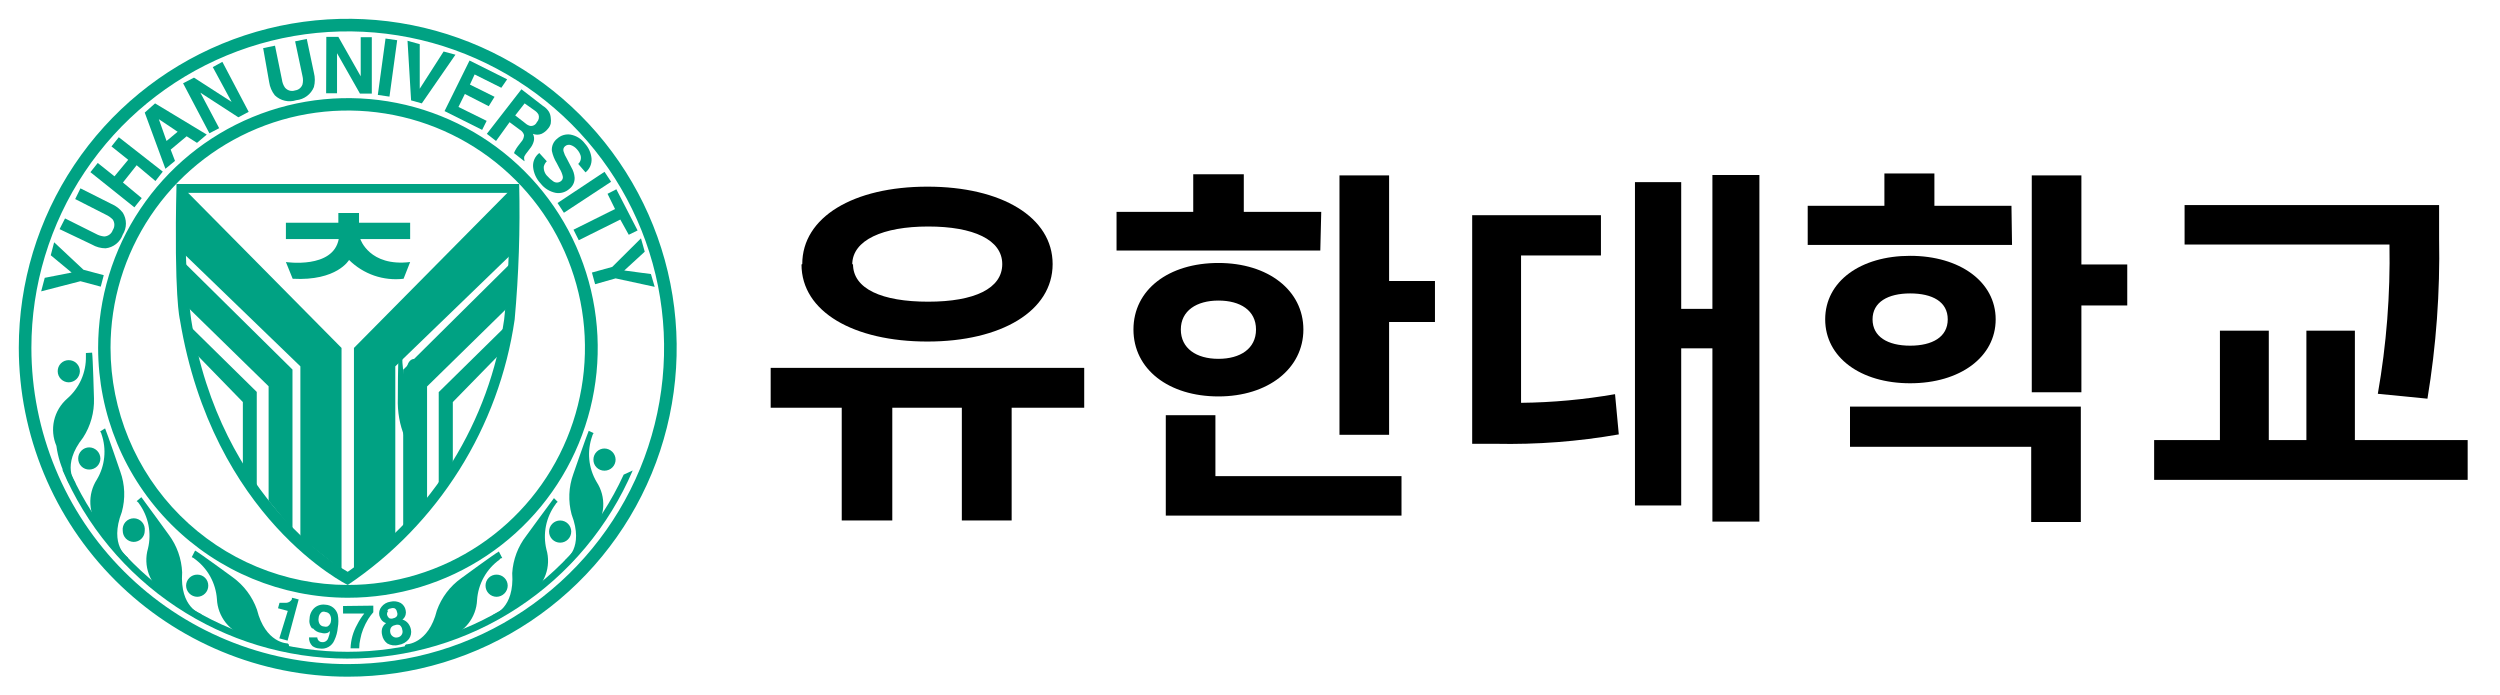
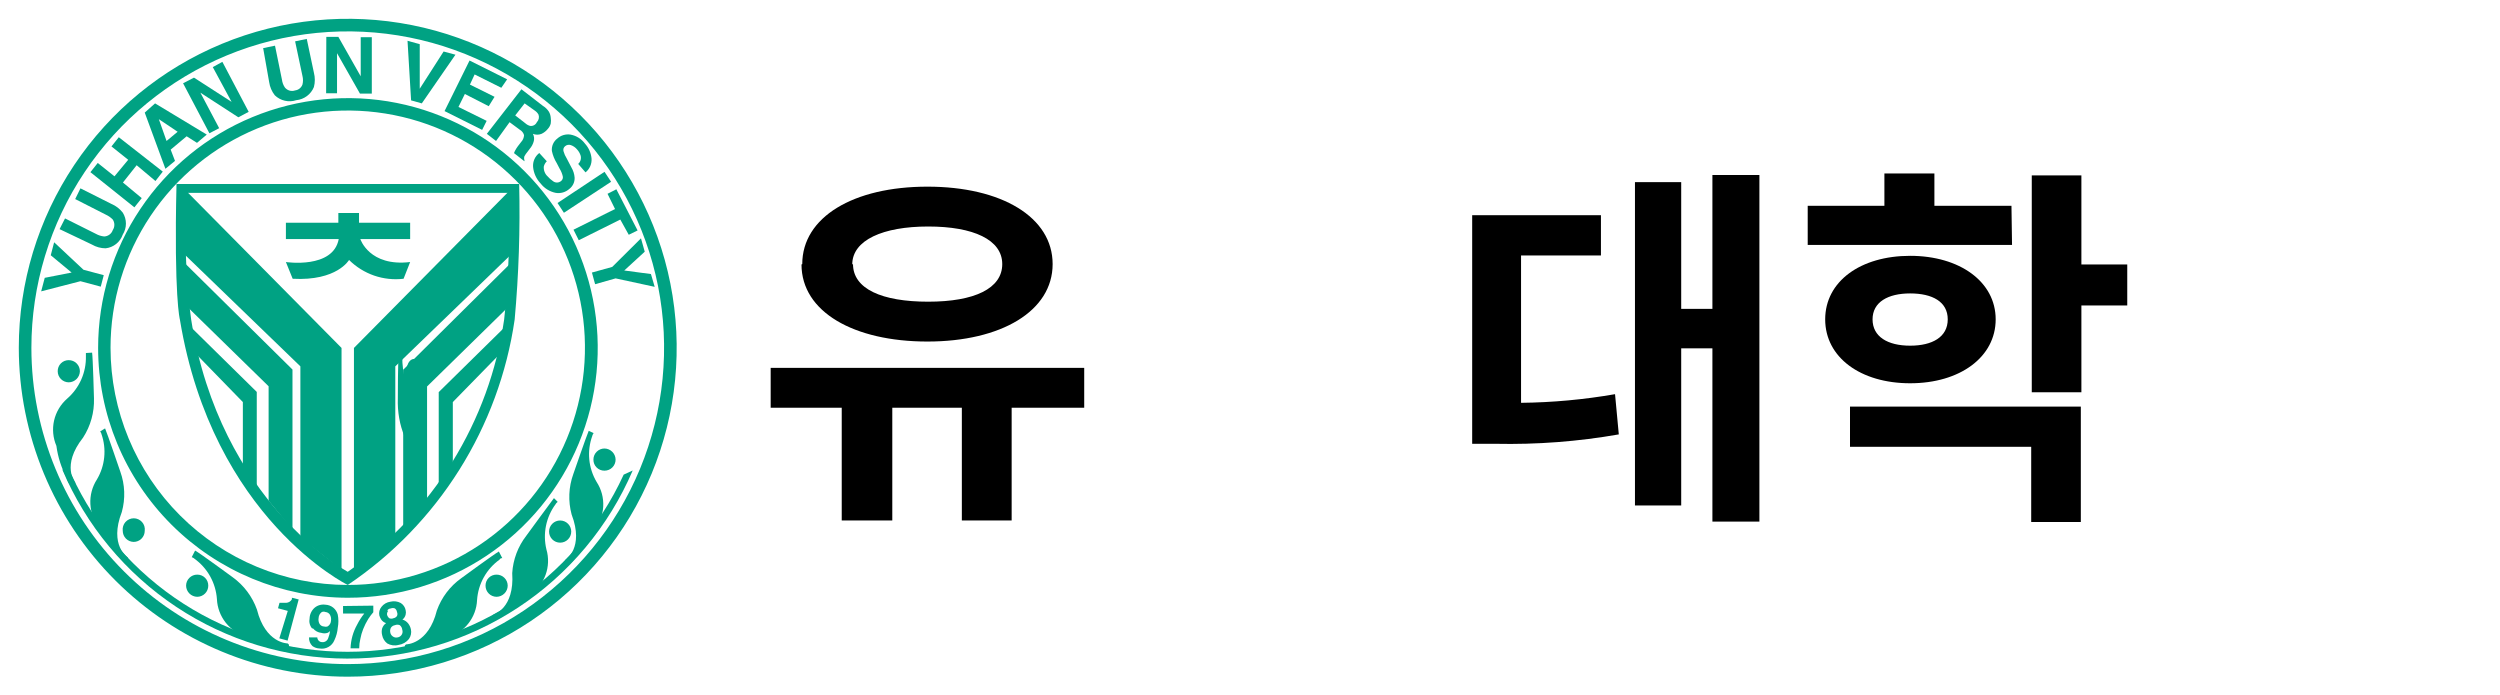
<svg xmlns="http://www.w3.org/2000/svg" width="133" height="37" viewBox="0 0 133 37" fill="none">
  <path d="M5.88 18.5C5.88 16.004 6.62 13.564 8.007 11.489C9.394 9.413 11.364 7.796 13.671 6.841C15.976 5.885 18.514 5.636 20.962 6.123C23.41 6.609 25.659 7.811 27.424 9.576C29.189 11.341 30.39 13.59 30.878 16.038C31.364 18.486 31.114 21.023 30.159 23.329C29.204 25.636 27.587 27.607 25.511 28.993C23.436 30.38 20.996 31.12 18.5 31.12C15.154 31.117 11.945 29.787 9.579 27.421C7.213 25.055 5.883 21.846 5.88 18.5ZM18.51 31.8C21.138 31.8 23.707 31.021 25.892 29.561C28.078 28.101 29.781 26.026 30.787 23.598C31.794 21.17 32.057 18.499 31.545 15.921C31.033 13.343 29.769 10.975 27.911 9.116C26.053 7.257 23.686 5.991 21.109 5.477C18.532 4.963 15.86 5.224 13.431 6.229C11.002 7.233 8.926 8.935 7.465 11.119C6.003 13.303 5.222 15.872 5.22 18.5C5.22 22.026 6.62 25.407 9.112 27.901C11.604 30.395 14.984 31.797 18.51 31.8Z" fill="#00A283" />
  <path d="M1.67 18.5C1.67 15.171 2.657 11.917 4.506 9.15C6.356 6.382 8.984 4.225 12.059 2.951C15.135 1.677 18.519 1.344 21.783 1.993C25.048 2.643 28.047 4.246 30.401 6.599C32.754 8.953 34.357 11.952 35.007 15.217C35.656 18.481 35.323 21.865 34.049 24.941C32.775 28.016 30.618 30.644 27.85 32.494C25.083 34.343 21.829 35.33 18.5 35.33C14.036 35.33 9.756 33.557 6.599 30.401C3.443 27.244 1.67 22.964 1.67 18.5ZM18.5 36C21.961 36 25.345 34.974 28.223 33.051C31.1 31.128 33.343 28.395 34.668 25.197C35.992 21.999 36.339 18.481 35.664 15.086C34.989 11.691 33.322 8.573 30.874 6.126C28.427 3.678 25.309 2.012 21.914 1.336C18.519 0.661 15.001 1.008 11.803 2.332C8.605 3.657 5.872 5.9 3.949 8.778C2.026 11.655 1 15.039 1 18.5C1.003 23.14 2.847 27.59 6.129 30.872C9.41 34.153 13.86 35.997 18.5 36Z" fill="#00A283" />
  <path d="M15.21 11.85H18V11.33H19.1V11.85H21.82V12.72H19.17C19.17 12.72 19.65 14.2 21.82 13.94L21.47 14.83C20.942 14.892 20.408 14.835 19.906 14.662C19.404 14.488 18.947 14.204 18.57 13.83C18.57 13.83 17.93 14.96 15.57 14.83L15.21 13.94C15.21 13.94 17.72 14.32 18.02 12.72H15.21V11.85Z" fill="#00A283" />
  <path d="M9.39 9.79H27.62C27.678 12.196 27.598 14.603 27.38 17C26.966 19.843 25.962 22.567 24.433 24.999C22.904 27.431 20.883 29.516 18.5 31.12C18.5 31.12 11.32 27.6 9.57 17C9.57 17 9.25 15.84 9.39 9.79ZM10.17 17C11.71 26.74 18.5 30.42 18.5 30.42C20.736 28.877 22.629 26.888 24.061 24.579C25.493 22.269 26.432 19.689 26.82 17C27.072 14.763 27.139 12.508 27.02 10.26H10C9.8 12.506 9.857 14.767 10.17 17Z" fill="#00A283" />
  <path d="M27.2 10.05L18.83 18.51V30.33L21.03 28.61V19.49L27.23 13.5L27.2 10.05Z" fill="#00A283" />
  <path d="M27.23 13.94L21.45 19.67V28.19L22.72 26.65V20.56L27.11 16.26L27.23 13.94Z" fill="#00A283" />
  <path d="M27.02 17.24L23.34 20.86V26.05L24.09 24.84V21.39L26.64 18.78L27.02 17.24Z" fill="#00A283" />
  <path d="M9.8 10.05L18.17 18.51V30.32L15.98 28.6V19.49L9.77 13.49L9.8 10.05Z" fill="#00A283" />
  <path d="M9.77 13.94L15.56 19.66V28.18L14.29 26.64V20.55L9.89 16.25L9.77 13.94Z" fill="#00A283" />
  <path d="M9.98 17.23L13.66 20.85V26.05L12.92 24.83V21.39L10.37 18.77L9.98 17.23Z" fill="#00A283" />
  <path d="M32.16 25.04C32.316 25.04 32.467 24.978 32.577 24.867C32.688 24.757 32.75 24.607 32.75 24.45C32.748 24.294 32.684 24.146 32.574 24.036C32.464 23.926 32.316 23.863 32.16 23.86C32.004 23.86 31.854 23.922 31.743 24.033C31.632 24.143 31.57 24.294 31.57 24.45C31.569 24.528 31.583 24.605 31.612 24.677C31.641 24.75 31.685 24.815 31.74 24.87C31.795 24.925 31.86 24.969 31.933 24.998C32.005 25.027 32.082 25.041 32.16 25.04Z" fill="#00A283" />
  <path d="M29.8 28.87C29.956 28.87 30.107 28.808 30.217 28.697C30.328 28.587 30.39 28.436 30.39 28.28C30.39 28.123 30.328 27.974 30.217 27.863C30.107 27.752 29.956 27.69 29.8 27.69C29.643 27.69 29.493 27.752 29.383 27.863C29.272 27.974 29.21 28.123 29.21 28.28C29.21 28.436 29.272 28.587 29.383 28.697C29.493 28.808 29.643 28.87 29.8 28.87Z" fill="#00A283" />
  <path d="M26.42 31.75C26.576 31.747 26.724 31.684 26.834 31.574C26.945 31.464 27.008 31.316 27.01 31.16C27.01 31.003 26.948 30.854 26.837 30.743C26.727 30.632 26.576 30.57 26.42 30.57C26.342 30.569 26.265 30.583 26.193 30.612C26.12 30.641 26.055 30.685 26 30.74C25.945 30.795 25.901 30.86 25.872 30.933C25.843 31.005 25.829 31.082 25.83 31.16C25.83 31.317 25.892 31.467 26.003 31.577C26.113 31.688 26.264 31.75 26.42 31.75Z" fill="#00A283" />
  <path d="M10.49 31.75C10.646 31.75 10.797 31.688 10.907 31.577C11.018 31.467 11.08 31.317 11.08 31.16C11.081 31.082 11.067 31.005 11.038 30.933C11.009 30.86 10.965 30.795 10.91 30.74C10.855 30.685 10.79 30.641 10.717 30.612C10.645 30.583 10.568 30.569 10.49 30.57C10.334 30.57 10.184 30.632 10.073 30.743C9.962 30.854 9.9 31.003 9.9 31.16C9.903 31.316 9.966 31.464 10.076 31.574C10.186 31.684 10.334 31.747 10.49 31.75Z" fill="#00A283" />
-   <path d="M4.75 24.98C4.906 24.98 5.057 24.918 5.167 24.807C5.278 24.697 5.34 24.547 5.34 24.39C5.337 24.234 5.274 24.086 5.164 23.976C5.054 23.866 4.906 23.803 4.75 23.8C4.594 23.8 4.443 23.862 4.333 23.973C4.222 24.084 4.16 24.233 4.16 24.39C4.159 24.468 4.173 24.545 4.202 24.617C4.231 24.69 4.275 24.755 4.33 24.81C4.385 24.865 4.45 24.909 4.523 24.938C4.595 24.967 4.672 24.981 4.75 24.98Z" fill="#00A283" />
  <path d="M31.58 23.04C31.58 23.04 31.51 23.15 31.51 23.19C31.365 23.59 31.31 24.017 31.35 24.441C31.39 24.864 31.523 25.274 31.74 25.64C31.995 26.029 32.118 26.49 32.091 26.955C32.064 27.419 31.888 27.863 31.59 28.22C31.349 28.767 31.01 29.265 30.59 29.69C30.59 29.69 30.43 29.97 30.23 30C30.23 30 29.99 30 30.09 29.78C30.09 29.78 31.09 29.15 30.41 27.37C30.219 26.661 30.25 25.91 30.5 25.22C30.5 25.22 31.22 23.14 31.32 22.92L31.58 23.04Z" fill="#00A283" />
  <path d="M7.11 28.83C6.955 28.827 6.808 28.764 6.699 28.654C6.591 28.543 6.53 28.395 6.53 28.24C6.519 28.157 6.526 28.072 6.551 27.992C6.575 27.912 6.616 27.837 6.672 27.774C6.727 27.711 6.795 27.661 6.872 27.626C6.948 27.591 7.031 27.573 7.115 27.573C7.199 27.573 7.282 27.591 7.358 27.626C7.435 27.661 7.503 27.711 7.558 27.774C7.614 27.837 7.655 27.912 7.68 27.992C7.704 28.072 7.711 28.157 7.7 28.24C7.7 28.396 7.638 28.547 7.527 28.657C7.417 28.768 7.266 28.83 7.11 28.83Z" fill="#00A283" />
  <path d="M3.66 20.34C3.504 20.34 3.353 20.278 3.243 20.167C3.132 20.057 3.07 19.907 3.07 19.75C3.069 19.672 3.083 19.595 3.112 19.523C3.141 19.45 3.185 19.385 3.24 19.33C3.295 19.275 3.36 19.231 3.433 19.202C3.505 19.173 3.582 19.159 3.66 19.16C3.817 19.16 3.967 19.222 4.077 19.333C4.188 19.444 4.25 19.593 4.25 19.75C4.247 19.906 4.184 20.054 4.074 20.164C3.964 20.274 3.816 20.337 3.66 20.34Z" fill="#00A283" />
  <path d="M29.67 26.7C29.67 26.7 29.57 26.78 29.56 26.82C29.307 27.161 29.131 27.554 29.047 27.971C28.962 28.387 28.97 28.817 29.07 29.23C29.2 29.675 29.184 30.151 29.023 30.587C28.863 31.022 28.568 31.395 28.18 31.65C27.773 32.102 27.289 32.478 26.75 32.76C26.632 32.876 26.475 32.944 26.31 32.95C26.31 32.95 26.09 32.83 26.25 32.7C26.25 32.7 27.38 32.38 27.25 30.49C27.294 29.766 27.556 29.073 28 28.5C28 28.5 29.3 26.72 29.47 26.5L29.67 26.7Z" fill="#00A283" />
  <path d="M26.72 29.69C26.72 29.69 26.6 29.69 26.58 29.77C26.233 30.017 25.946 30.338 25.739 30.71C25.531 31.082 25.409 31.495 25.38 31.92C25.361 32.379 25.196 32.819 24.91 33.179C24.625 33.538 24.233 33.798 23.79 33.92C23.266 34.228 22.69 34.438 22.09 34.54C21.935 34.598 21.765 34.598 21.61 34.54C21.61 34.54 21.44 34.36 21.61 34.28C21.61 34.28 22.79 34.28 23.24 32.48C23.487 31.787 23.941 31.187 24.54 30.76C24.54 30.76 26.31 29.46 26.54 29.34L26.72 29.69Z" fill="#00A283" />
  <path d="M4.57 18.78C4.57 18.78 4.57 18.91 4.57 18.95C4.58 19.377 4.496 19.801 4.323 20.192C4.15 20.583 3.893 20.93 3.57 21.21C3.222 21.515 2.98 21.922 2.877 22.372C2.775 22.823 2.818 23.295 3 23.72C3.08 24.318 3.266 24.897 3.55 25.43C3.55 25.43 3.62 25.75 3.81 25.84C3.81 25.84 4.05 25.84 4 25.67C4 25.67 3.24 24.77 4.42 23.28C4.82 22.662 5.022 21.936 5 21.2C5 21.2 4.94 19 4.9 18.76L4.57 18.78Z" fill="#00A283" />
  <path d="M5.33 22.95C5.33 22.95 5.4 23.06 5.4 23.1C5.537 23.494 5.586 23.912 5.544 24.326C5.503 24.741 5.372 25.141 5.16 25.5C4.906 25.891 4.783 26.352 4.808 26.818C4.833 27.283 5.005 27.729 5.3 28.09C5.541 28.637 5.88 29.135 6.3 29.56C6.3 29.56 6.45 29.85 6.66 29.87C6.66 29.87 6.9 29.87 6.79 29.65C6.79 29.65 5.79 29.02 6.48 27.24C6.677 26.532 6.649 25.781 6.4 25.09C6.4 25.09 5.69 23.01 5.59 22.79L5.33 22.95Z" fill="#00A283" />
-   <path d="M7.27 26.66C7.27 26.66 7.38 26.74 7.39 26.78C7.641 27.122 7.814 27.515 7.897 27.932C7.98 28.348 7.971 28.778 7.87 29.19C7.742 29.636 7.759 30.11 7.919 30.546C8.079 30.981 8.374 31.354 8.76 31.61C9.167 32.062 9.651 32.438 10.19 32.72C10.19 32.72 10.42 32.95 10.63 32.91C10.63 32.91 10.84 32.8 10.69 32.66C10.69 32.66 9.56 32.34 9.69 30.45C9.659 29.727 9.412 29.03 8.98 28.45C8.98 28.45 7.69 26.67 7.52 26.45L7.27 26.66Z" fill="#00A283" />
  <path d="M10.2 29.64C10.2 29.64 10.32 29.69 10.34 29.72C10.685 29.968 10.972 30.29 11.18 30.661C11.387 31.033 11.51 31.446 11.54 31.87C11.56 32.327 11.724 32.766 12.007 33.125C12.291 33.484 12.68 33.745 13.12 33.87C13.644 34.178 14.22 34.389 14.82 34.49C14.974 34.553 15.146 34.553 15.3 34.49C15.3 34.49 15.47 34.32 15.3 34.23C15.3 34.23 14.12 34.23 13.67 32.43C13.424 31.74 12.974 31.14 12.38 30.71C12.38 30.71 10.61 29.41 10.38 29.29L10.2 29.64Z" fill="#00A283" />
  <path d="M33.18 25.25C31.891 28.063 29.821 30.446 27.217 32.117C24.613 33.788 21.584 34.676 18.49 34.676C15.396 34.676 12.367 33.788 9.763 32.117C7.159 30.446 5.089 28.063 3.8 25.25L3.31 24.97C4.57 27.95 6.679 30.493 9.374 32.283C12.068 34.073 15.23 35.031 18.465 35.037C21.7 35.044 24.866 34.098 27.568 32.319C30.27 30.54 32.388 28.005 33.66 25.03L33.18 25.25Z" fill="#00A283" />
  <path d="M15.31 32.5L14.79 32.36L14.87 32.07H15.16C15.248 32.077 15.335 32.056 15.41 32.01C15.46 31.977 15.501 31.932 15.53 31.88V31.8L15.89 31.89L15.3 34.08L14.86 33.96L15.31 32.5Z" fill="#00A283" />
  <path d="M17 33.19C16.948 33.096 16.931 32.986 16.95 32.88C16.952 32.817 16.968 32.756 16.998 32.7C17.027 32.645 17.069 32.597 17.12 32.56C17.152 32.547 17.186 32.54 17.22 32.54C17.254 32.54 17.288 32.547 17.32 32.56C17.367 32.564 17.412 32.578 17.452 32.603C17.491 32.627 17.525 32.66 17.55 32.7C17.604 32.794 17.625 32.903 17.61 33.01C17.609 33.075 17.591 33.139 17.558 33.196C17.525 33.252 17.477 33.298 17.42 33.33C17.361 33.349 17.299 33.349 17.24 33.33C17.192 33.329 17.144 33.315 17.102 33.291C17.06 33.266 17.025 33.232 17 33.19ZM16.65 33.43C16.762 33.566 16.924 33.653 17.1 33.67C17.204 33.702 17.316 33.702 17.42 33.67C17.473 33.647 17.521 33.613 17.56 33.57C17.543 33.7 17.509 33.828 17.46 33.95C17.437 34.02 17.391 34.079 17.328 34.117C17.266 34.156 17.192 34.171 17.12 34.16C17.055 34.157 16.994 34.128 16.95 34.08C16.907 34.034 16.882 33.973 16.88 33.91H16.44C16.436 33.995 16.449 34.08 16.48 34.159C16.512 34.239 16.559 34.31 16.62 34.37C16.731 34.45 16.863 34.495 17 34.5C17.162 34.528 17.329 34.5 17.473 34.419C17.616 34.34 17.728 34.213 17.79 34.06C17.89 33.849 17.951 33.623 17.97 33.39C18.013 33.162 18.013 32.928 17.97 32.7C17.931 32.553 17.846 32.421 17.728 32.326C17.609 32.23 17.462 32.176 17.31 32.17C17.209 32.155 17.106 32.161 17.008 32.189C16.91 32.216 16.818 32.264 16.74 32.33C16.658 32.401 16.592 32.489 16.546 32.587C16.499 32.685 16.473 32.792 16.47 32.9C16.451 32.992 16.452 33.088 16.475 33.18C16.497 33.272 16.54 33.357 16.6 33.43H16.65Z" fill="#00A283" />
  <path d="M19.86 32.22V32.57C19.762 32.684 19.672 32.804 19.59 32.93C19.484 33.102 19.394 33.282 19.32 33.47C19.253 33.638 19.203 33.812 19.17 33.99C19.13 34.154 19.11 34.322 19.11 34.49H18.65C18.663 34.048 18.783 33.615 19 33.23C19.105 33.02 19.232 32.822 19.38 32.64H18.25V32.24L19.86 32.22Z" fill="#00A283" />
  <path d="M20.8 33.39C20.824 33.355 20.855 33.326 20.892 33.303C20.928 33.281 20.968 33.266 21.01 33.26C21.051 33.242 21.095 33.233 21.14 33.233C21.185 33.233 21.229 33.242 21.27 33.26C21.307 33.289 21.337 33.326 21.359 33.367C21.382 33.408 21.395 33.453 21.4 33.5C21.415 33.543 21.421 33.59 21.416 33.635C21.411 33.681 21.396 33.725 21.372 33.764C21.348 33.804 21.316 33.837 21.277 33.862C21.239 33.887 21.195 33.904 21.15 33.91C21.107 33.92 21.063 33.922 21.019 33.913C20.976 33.904 20.935 33.886 20.9 33.86C20.861 33.834 20.829 33.8 20.805 33.761C20.78 33.721 20.765 33.676 20.76 33.63C20.745 33.548 20.759 33.463 20.8 33.39ZM20.6 34.23C20.69 34.282 20.789 34.316 20.892 34.33C20.995 34.343 21.1 34.337 21.2 34.31C21.416 34.28 21.613 34.169 21.75 34C21.805 33.926 21.843 33.842 21.861 33.752C21.881 33.662 21.88 33.569 21.86 33.48C21.835 33.363 21.784 33.254 21.71 33.16C21.631 33.066 21.527 32.996 21.41 32.96C21.496 32.896 21.556 32.804 21.58 32.7C21.6 32.621 21.6 32.539 21.58 32.46C21.565 32.382 21.535 32.308 21.49 32.243C21.445 32.177 21.387 32.122 21.32 32.08C21.152 31.989 20.956 31.964 20.77 32.01C20.675 32.023 20.584 32.054 20.502 32.102C20.419 32.15 20.347 32.214 20.29 32.29C20.24 32.352 20.204 32.425 20.185 32.503C20.166 32.581 20.165 32.661 20.18 32.74C20.203 32.818 20.236 32.892 20.28 32.96C20.343 33.051 20.434 33.118 20.54 33.15C20.443 33.219 20.369 33.317 20.33 33.43C20.299 33.548 20.299 33.672 20.33 33.79C20.363 33.965 20.459 34.121 20.6 34.23ZM20.6 32.48C20.62 32.447 20.648 32.42 20.681 32.401C20.714 32.382 20.752 32.371 20.79 32.37C20.825 32.355 20.862 32.347 20.9 32.347C20.938 32.347 20.975 32.355 21.01 32.37C21.04 32.393 21.066 32.421 21.084 32.454C21.103 32.486 21.115 32.523 21.12 32.56C21.135 32.593 21.143 32.629 21.143 32.665C21.143 32.701 21.135 32.737 21.12 32.77C21.098 32.802 21.07 32.829 21.037 32.849C21.004 32.87 20.968 32.884 20.93 32.89C20.895 32.906 20.858 32.913 20.82 32.913C20.782 32.913 20.745 32.906 20.71 32.89C20.65 32.842 20.608 32.775 20.59 32.7C20.586 32.664 20.59 32.628 20.6 32.594C20.61 32.56 20.627 32.528 20.65 32.5L20.6 32.48Z" fill="#00A283" />
  <path d="M2.7 13.58L2.88 12.89L4.44 14.35L5.52 14.64L5.36 15.25L4.28 14.96L2.19 15.5L2.38 14.78L3.81 14.5L2.7 13.58Z" fill="#00A283" />
  <path d="M3.17 12.19L3.46 11.62L5.1 12.44C5.236 12.517 5.385 12.564 5.54 12.58C5.642 12.577 5.741 12.543 5.823 12.482C5.906 12.421 5.967 12.337 6 12.24C6.055 12.157 6.084 12.059 6.084 11.96C6.084 11.861 6.055 11.763 6 11.68C5.894 11.571 5.769 11.483 5.63 11.42L4 10.59L4.28 10.02L5.93 10.85C6.166 10.95 6.372 11.109 6.53 11.31C6.64 11.485 6.699 11.688 6.699 11.895C6.699 12.102 6.64 12.305 6.53 12.48C6.463 12.675 6.342 12.848 6.181 12.977C6.02 13.106 5.825 13.187 5.62 13.21C5.363 13.209 5.112 13.14 4.89 13.01L3.17 12.19Z" fill="#00A283" />
  <path d="M7.15 11.03L4.81 9.16L5.2 8.67L6.09 9.38L6.82 8.5L5.93 7.79L6.32 7.3L8.66 9.13L8.27 9.63L7.27 8.79L6.54 9.71L7.54 10.54L7.15 11.03Z" fill="#00A283" />
  <path d="M7.7 5.99L8.25 5.5L11 7.16L10.48 7.6L9.93 7.25L9.08 7.96L9.31 8.56L8.8 8.98L7.7 5.99ZM8.86 7.5L9.45 7.01L8.45 6.34L8.86 7.5Z" fill="#00A283" />
  <path d="M9.74 4.43L10.32 4.13L12.32 5.42L11.32 3.57L11.83 3.29L13.23 5.95L12.68 6.24L10.66 4.93L11.66 6.82L11.14 7.09L9.74 4.43Z" fill="#00A283" />
  <path d="M14 2.56L14.63 2.43L15 4.24C15.019 4.391 15.073 4.535 15.16 4.66C15.224 4.737 15.31 4.793 15.406 4.82C15.503 4.847 15.605 4.843 15.7 4.81C15.787 4.799 15.87 4.764 15.938 4.71C16.007 4.655 16.06 4.582 16.09 4.5C16.129 4.349 16.129 4.191 16.09 4.04L15.7 2.2L16.32 2.07L16.7 3.87C16.765 4.119 16.765 4.381 16.7 4.63C16.622 4.822 16.494 4.988 16.328 5.111C16.162 5.235 15.966 5.31 15.76 5.33C15.564 5.395 15.355 5.405 15.154 5.359C14.953 5.313 14.768 5.213 14.62 5.07C14.46 4.867 14.357 4.626 14.32 4.37L14 2.56Z" fill="#00A283" />
  <path d="M17.36 1.96H18L19.19 4.06V1.98H19.78V4.98H19.15L17.93 2.83V4.96H17.35L17.36 1.96Z" fill="#00A283" />
-   <path d="M20.72 5.14L20.1 5.05L20.51 2.05L21.13 2.14L20.72 5.14Z" fill="#00A283" />
  <path d="M23.6 2.74L24.23 2.91L22.44 5.5L21.87 5.34L21.68 2.17L22.33 2.35V4.72L23.6 2.74Z" fill="#00A283" />
  <path d="M26.67 4.67L25.25 3.96L25 4.5L26.31 5.15L26 5.65L24.73 5L24.39 5.69L25.89 6.43L25.65 6.91L23.65 5.91L24.98 3.22L26.98 4.22L26.67 4.67Z" fill="#00A283" />
  <path d="M29.2 5.94C29.259 6.041 29.293 6.154 29.3 6.27C29.315 6.369 29.315 6.471 29.3 6.57C29.274 6.674 29.223 6.771 29.15 6.85C29.06 6.966 28.943 7.058 28.81 7.12C28.663 7.18 28.497 7.18 28.35 7.12C28.413 7.236 28.431 7.372 28.4 7.5C28.361 7.656 28.286 7.8 28.18 7.92L28.06 8.08C27.999 8.151 27.945 8.228 27.9 8.31C27.876 8.378 27.876 8.452 27.9 8.52V8.58L27.35 8.15C27.35 8.09 27.4 8.04 27.41 8C27.451 7.923 27.498 7.85 27.55 7.78L27.72 7.56C27.816 7.46 27.873 7.329 27.88 7.19C27.863 7.129 27.834 7.072 27.794 7.022C27.755 6.972 27.706 6.931 27.65 6.9L27.11 6.5L26.39 7.5L25.9 7.12L27.74 4.75L28.88 5.63C29.009 5.708 29.118 5.814 29.2 5.94ZM27.91 5.5L27.41 6.14L27.95 6.56C28.024 6.627 28.113 6.675 28.21 6.7C28.282 6.708 28.355 6.693 28.418 6.657C28.481 6.622 28.531 6.566 28.56 6.5C28.611 6.448 28.646 6.383 28.662 6.313C28.678 6.242 28.674 6.168 28.65 6.1C28.605 6.016 28.54 5.944 28.46 5.89L27.91 5.5Z" fill="#00A283" />
  <path d="M29.09 8.58C29.011 8.656 28.956 8.753 28.93 8.86C28.922 8.959 28.936 9.058 28.973 9.15C29.009 9.242 29.066 9.324 29.14 9.39C29.219 9.482 29.31 9.562 29.41 9.63C29.471 9.682 29.549 9.711 29.63 9.711C29.71 9.711 29.788 9.682 29.85 9.63C29.887 9.601 29.915 9.562 29.931 9.518C29.947 9.474 29.95 9.426 29.94 9.38C29.906 9.235 29.849 9.097 29.77 8.97L29.62 8.68C29.496 8.48 29.408 8.26 29.36 8.03C29.348 7.904 29.368 7.778 29.419 7.662C29.47 7.547 29.549 7.446 29.65 7.37C29.744 7.285 29.855 7.222 29.976 7.186C30.097 7.15 30.225 7.141 30.35 7.16C30.658 7.217 30.933 7.388 31.12 7.64C31.319 7.859 31.442 8.136 31.47 8.43C31.481 8.57 31.458 8.711 31.402 8.84C31.346 8.969 31.26 9.082 31.15 9.17L30.76 8.72C30.82 8.666 30.864 8.596 30.887 8.518C30.91 8.441 30.911 8.358 30.89 8.28C30.852 8.157 30.787 8.045 30.7 7.95C30.613 7.844 30.499 7.765 30.37 7.72C30.318 7.701 30.261 7.697 30.207 7.708C30.152 7.718 30.102 7.743 30.06 7.78C30.021 7.812 29.993 7.855 29.978 7.903C29.964 7.951 29.965 8.002 29.98 8.05C30.018 8.184 30.075 8.312 30.15 8.43L30.4 8.91C30.498 9.074 30.556 9.259 30.57 9.45C30.575 9.565 30.552 9.68 30.503 9.784C30.454 9.889 30.381 9.98 30.29 10.05C30.192 10.137 30.075 10.201 29.949 10.238C29.823 10.274 29.69 10.282 29.56 10.26C29.242 10.194 28.958 10.017 28.76 9.76C28.532 9.52 28.391 9.21 28.36 8.88C28.349 8.739 28.373 8.597 28.431 8.468C28.489 8.339 28.578 8.226 28.69 8.14L29.09 8.58Z" fill="#00A283" />
  <path d="M30 11.32L29.66 10.8L32.16 9.14L32.51 9.67L30 11.32Z" fill="#00A283" />
  <path d="M33.92 12.26L33.45 12.49L33 11.68L30.79 12.78L30.51 12.22L32.72 11.12L32.32 10.31L32.79 10.07L33.92 12.26Z" fill="#00A283" />
  <path d="M34.63 14.58L34.83 15.26L32.75 14.81L31.66 15.12L31.49 14.5L32.57 14.2L34.1 12.68L34.3 13.39L33.21 14.39L34.63 14.58Z" fill="#00A283" />
  <path d="M57.68 21.69H53.82V27.69H51.17V21.69H47.47V27.69H44.78V21.69H41V19.57H57.68V21.69ZM42.68 14.05C42.68 11.55 45.4 9.93 49.34 9.93C53.28 9.93 56 11.55 56 14.05C56 16.55 53.26 18.17 49.34 18.17C45.42 18.17 42.64 16.59 42.64 14.07L42.68 14.05ZM45.38 14.05C45.38 15.37 46.92 16.05 49.38 16.05C51.84 16.05 53.32 15.35 53.32 14.05C53.32 12.75 51.78 12.05 49.38 12.05C46.98 12.05 45.34 12.77 45.34 14.07L45.38 14.05Z" fill="black" />
-   <path d="M70.24 13.33H59.4V11.27H63.48V9.27H66.17V11.27H70.29L70.24 13.33ZM64.82 21.09C62.18 21.09 60.3 19.65 60.3 17.53C60.3 15.41 62.17 13.99 64.82 13.99C67.47 13.99 69.34 15.45 69.34 17.53C69.34 19.61 67.46 21.09 64.82 21.09ZM64.66 25.33H74.56V27.43H62.02V22.09H64.66V25.33ZM64.82 19.09C65.98 19.09 66.82 18.55 66.82 17.53C66.82 16.51 65.98 15.99 64.82 15.99C63.66 15.99 62.82 16.53 62.82 17.53C62.82 18.53 63.64 19.09 64.82 19.09ZM76.34 14.95V17.13H73.9V23.13H71.26V9.33H73.9V14.95H76.34Z" fill="black" />
  <path d="M80.92 21.43C82.596 21.412 84.268 21.258 85.92 20.97L86.12 23.11C83.955 23.49 81.758 23.657 79.56 23.61H78.32V11.45H85.17V13.59H80.92V21.43ZM93.6 9.31V27.75H91.1V18.53H89.44V26.89H86.98V9.69H89.44V16.43H91.1V9.31H93.6Z" fill="black" />
  <path d="M107.04 13.03H96.17V10.95H100.25V9.23H102.91V10.95H107.01L107.04 13.03ZM101.62 20.39C98.98 20.39 97.1 19.01 97.1 16.99C97.1 14.97 98.98 13.61 101.62 13.61C104.26 13.61 106.17 14.99 106.17 16.99C106.17 18.99 104.28 20.39 101.62 20.39ZM98.42 21.63H110.7V27.77H108.06V23.77H98.42V21.63ZM101.62 18.39C102.8 18.39 103.62 17.93 103.62 16.99C103.62 16.05 102.8 15.61 101.62 15.61C100.44 15.61 99.62 16.07 99.62 16.99C99.62 17.91 100.42 18.39 101.62 18.39ZM113.17 16.25H110.73V20.87H108.09V9.33H110.73V14.07H113.17V16.25Z" fill="black" />
-   <path d="M131.28 23.41V25.53H114.6V23.41H118.1V17.59H120.7V23.41H122.7V17.59H125.28V23.41H131.28ZM126.5 20.95C126.961 18.329 127.168 15.67 127.12 13.01H116.22V10.91H129.76V12.69C129.814 15.543 129.606 18.395 129.14 21.21L126.5 20.95Z" fill="black" />
  <path d="M22.031 20.243C22.082 20.243 22.133 20.228 22.18 20.199C22.228 20.17 22.271 20.128 22.307 20.075C22.343 20.021 22.372 19.958 22.392 19.888C22.411 19.819 22.421 19.744 22.421 19.668C22.422 19.593 22.413 19.517 22.394 19.447C22.374 19.377 22.346 19.313 22.309 19.259C22.273 19.206 22.229 19.163 22.182 19.135C22.134 19.107 22.083 19.093 22.031 19.094C21.98 19.094 21.929 19.109 21.882 19.138C21.834 19.167 21.791 19.209 21.755 19.262C21.719 19.316 21.69 19.379 21.671 19.449C21.651 19.518 21.641 19.593 21.641 19.668C21.643 19.82 21.684 19.965 21.757 20.072C21.83 20.179 21.928 20.24 22.031 20.243Z" fill="#00A283" />
  <path d="M21.403 18.831C21.403 18.831 21.403 18.948 21.403 18.987C21.396 19.403 21.451 19.816 21.566 20.196C21.68 20.577 21.85 20.915 22.064 21.187C22.304 21.472 22.475 21.862 22.552 22.3C22.63 22.738 22.609 23.202 22.494 23.622C22.438 24.217 22.305 24.792 22.104 25.316C22.104 25.316 22.064 25.627 21.939 25.715C21.939 25.715 21.773 25.715 21.806 25.549C21.806 25.549 22.309 24.663 21.522 23.222C21.264 22.614 21.139 21.904 21.165 21.187C21.165 21.187 21.165 19.045 21.218 18.802L21.403 18.831Z" fill="#00A283" />
</svg>